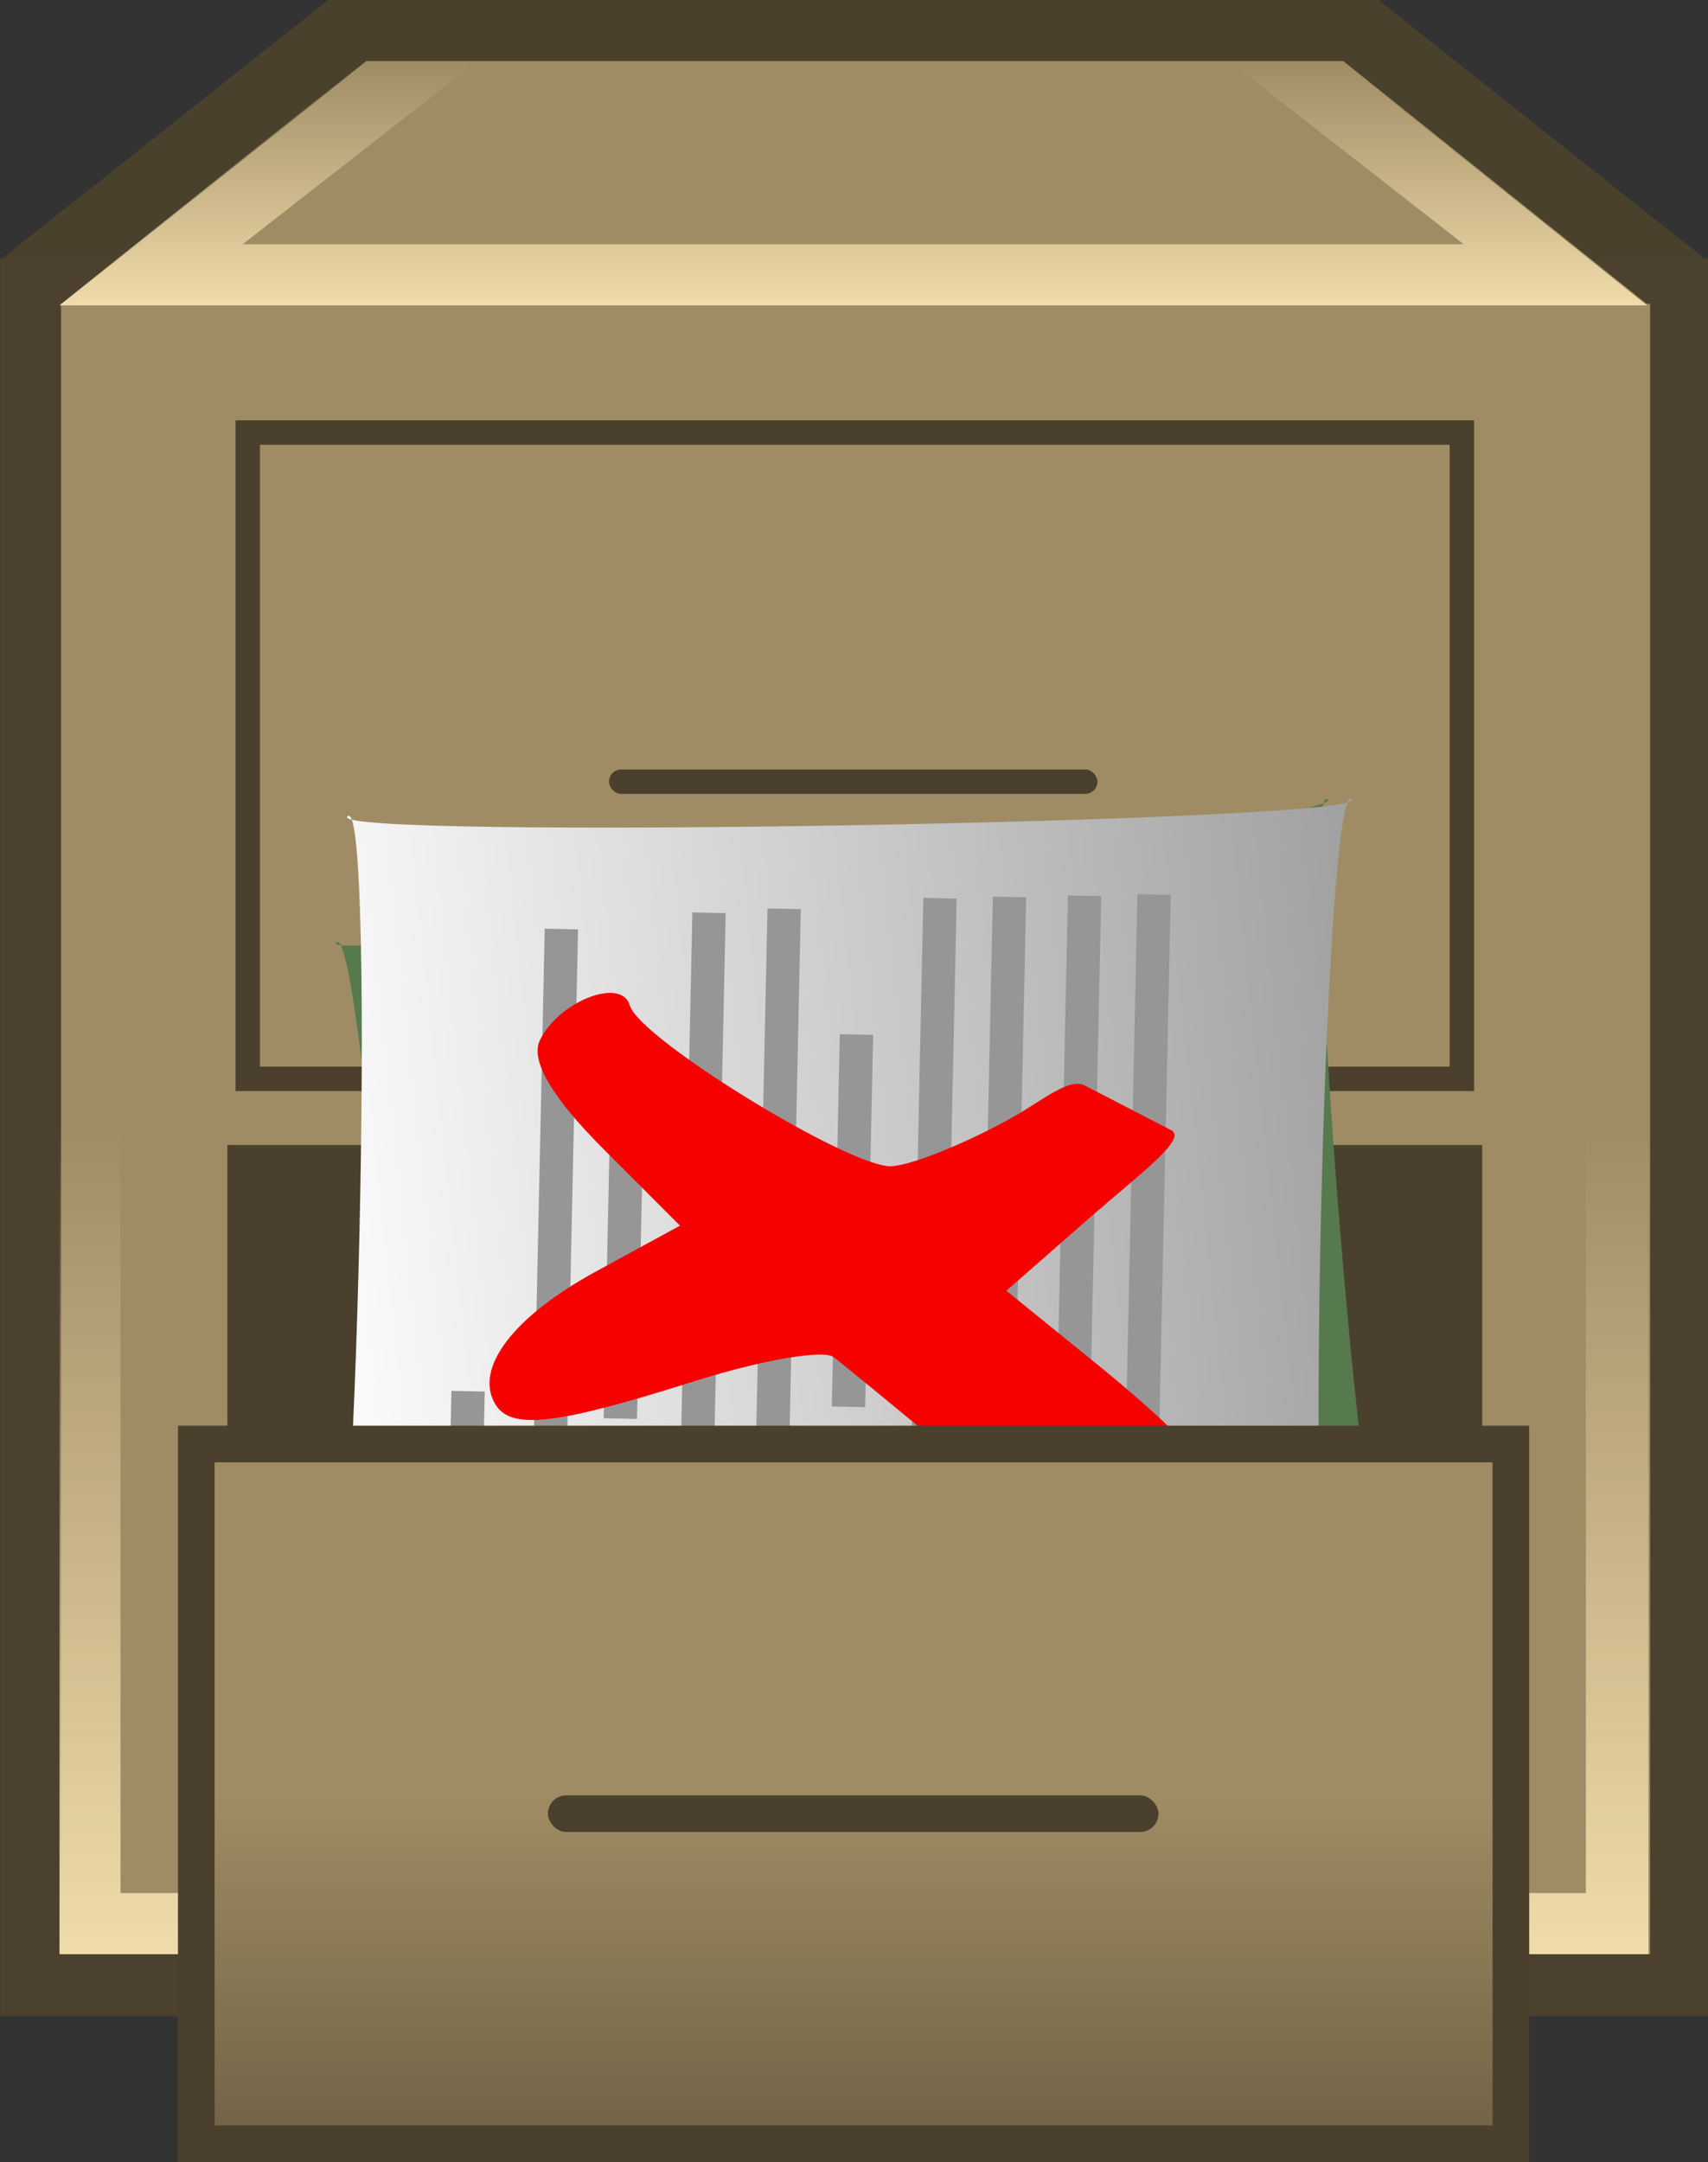
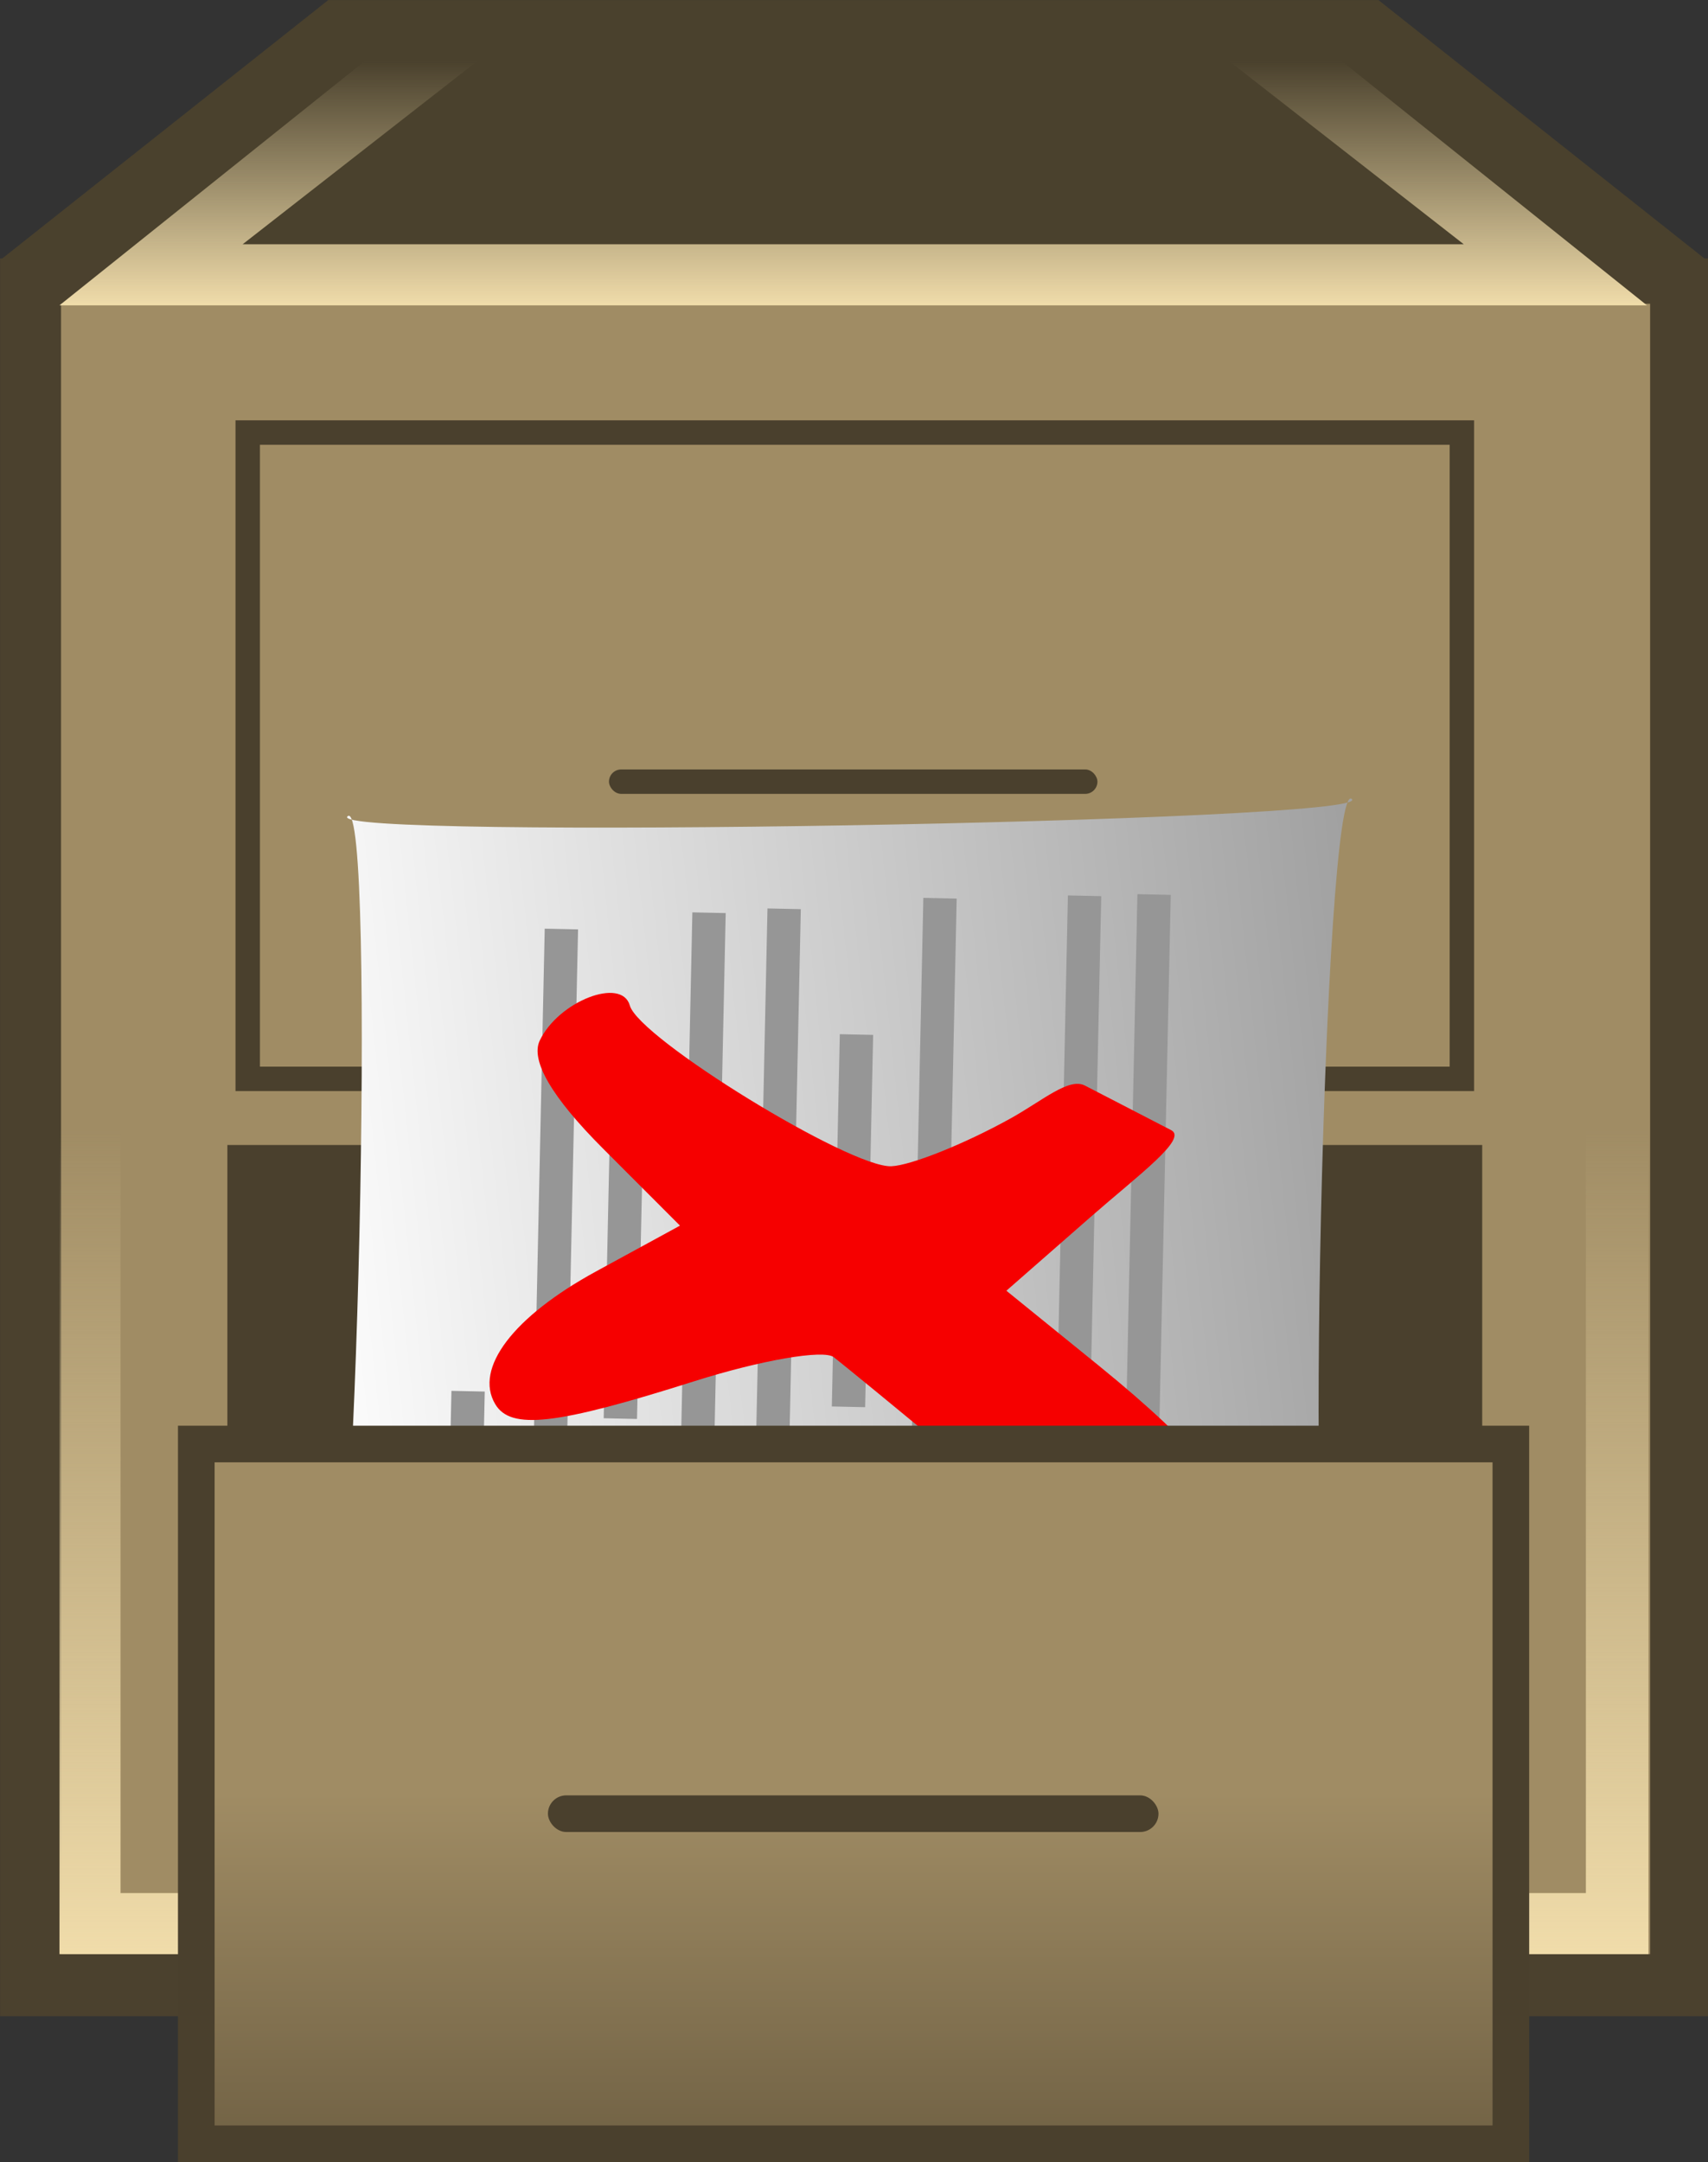
<svg xmlns="http://www.w3.org/2000/svg" xmlns:ns1="http://sodipodi.sourceforge.net/DTD/sodipodi-0.dtd" xmlns:ns2="http://www.inkscape.org/namespaces/inkscape" xmlns:xlink="http://www.w3.org/1999/xlink" width="139.87" height="177.031" id="svg2" ns1:version="0.32" ns2:version="0.48.0 r9654" version="1.0" ns1:docname="Historical4.svg" ns2:output_extension="org.inkscape.output.svg.inkscape" ns1:modified="true">
  <rect width="100%" height="100%" fill="#333333" stroke="none" />
  <defs id="defs4">
    <linearGradient id="linearGradient31492">
      <stop style="stop-color:#a0a0a0;stop-opacity:1;" offset="0" id="stop31494" />
      <stop style="stop-color:#ffffff;stop-opacity:1;" offset="1" id="stop31496" />
    </linearGradient>
    <linearGradient id="linearGradient29532">
      <stop style="stop-color:#505050;stop-opacity:1;" offset="0" id="stop29534" />
      <stop id="stop29542" offset="0.5" style="stop-color:#505050;stop-opacity:0.784;" />
      <stop style="stop-color:#000000;stop-opacity:0;" offset="1" id="stop29536" />
    </linearGradient>
    <linearGradient id="linearGradient21731">
      <stop style="stop-color:#a08c64;stop-opacity:1;" offset="0" id="stop21733" />
      <stop id="stop21739" offset="0.5" style="stop-color:#a08c64;stop-opacity:1;" />
      <stop style="stop-color:#706144;stop-opacity:1;" offset="1" id="stop21735" />
    </linearGradient>
    <linearGradient id="linearGradient21723">
      <stop style="stop-color:#000000;stop-opacity:1;" offset="0" id="stop21725" />
      <stop style="stop-color:#fda8a8;stop-opacity:1;" offset="1" id="stop21727" />
    </linearGradient>
    <linearGradient id="linearGradient13927">
      <stop style="stop-color:#f0dcaa;stop-opacity:1;" offset="0" id="stop13929" />
      <stop style="stop-color:#f0dcaa;stop-opacity:0;" offset="1" id="stop13931" />
    </linearGradient>
    <linearGradient id="linearGradient11012">
      <stop style="stop-color:#f0dcaa;stop-opacity:1;" offset="0" id="stop11014" />
      <stop id="stop17826" offset="0.5" style="stop-color:#f0dcaa;stop-opacity:0;" />
      <stop style="stop-color:#f0dcaa;stop-opacity:0;" offset="1" id="stop11016" />
    </linearGradient>
    <linearGradient id="linearGradient10007">
      <stop style="stop-color:#f0dcaa;stop-opacity:1;" offset="0" id="stop10009" />
      <stop id="stop10015" offset="0.5" style="stop-color:#f0dcaa;stop-opacity:0.498;" />
      <stop style="stop-color:#f0dcaa;stop-opacity:0;" offset="1" id="stop10011" />
    </linearGradient>
    <linearGradient ns2:collect="always" xlink:href="#linearGradient13927" id="linearGradient13933" x1="-50.13" y1="75" x2="-30.13" y2="75" gradientUnits="userSpaceOnUse" gradientTransform="matrix(0,-1,1,0,24.87,-20.13)" />
    <linearGradient ns2:collect="always" xlink:href="#linearGradient11012" id="linearGradient15884" x1="-112.63" y1="97.438" x2="22.495" y2="97.438" gradientUnits="userSpaceOnUse" gradientTransform="matrix(0,-1,1,0,2.495,52.37)" />
    <linearGradient ns2:collect="always" xlink:href="#linearGradient21731" id="linearGradient25651" x1="45.5" y1="151.125" x2="155.26" y2="151.125" gradientUnits="userSpaceOnUse" gradientTransform="matrix(0.539,0,0,1.905,97.725,-387.861)" />
    <radialGradient ns2:collect="always" xlink:href="#linearGradient29532" id="radialGradient29540" cx="100" cy="-15" fx="100" fy="-15" r="97.5" gradientTransform="matrix(1,0,0,0.077,0,-13.846)" gradientUnits="userSpaceOnUse" />
    <radialGradient ns2:collect="always" xlink:href="#linearGradient29532" id="radialGradient29546" gradientUnits="userSpaceOnUse" gradientTransform="matrix(1,0,0,0.077,0,-13.846)" cx="100" cy="-15" fx="100" fy="-15" r="97.5" />
    <linearGradient ns2:collect="always" xlink:href="#linearGradient31492" id="linearGradient34465" gradientUnits="userSpaceOnUse" x1="-175.211" y1="92" x2="-116.789" y2="92" />
    <linearGradient ns2:collect="always" xlink:href="#linearGradient13927" id="linearGradient3587" gradientUnits="userSpaceOnUse" gradientTransform="matrix(0,-1,1,0,24.87,-20.13)" x1="-50.13" y1="75" x2="-30.13" y2="75" />
    <linearGradient ns2:collect="always" xlink:href="#linearGradient11012" id="linearGradient3589" gradientUnits="userSpaceOnUse" gradientTransform="matrix(0,-1,1,0,2.495,52.37)" x1="-112.63" y1="97.438" x2="22.495" y2="97.438" />
    <linearGradient ns2:collect="always" xlink:href="#linearGradient31492" id="linearGradient3591" gradientUnits="userSpaceOnUse" x1="-175.211" y1="92" x2="-116.789" y2="92" />
    <linearGradient ns2:collect="always" xlink:href="#linearGradient21731" id="linearGradient3593" gradientUnits="userSpaceOnUse" gradientTransform="matrix(0.539,0,0,1.905,97.725,-387.861)" x1="45.5" y1="151.125" x2="155.26" y2="151.125" />
  </defs>
  <ns1:namedview id="base" pagecolor="#ffffff" bordercolor="#666666" borderopacity="1.0" gridtolerance="50" guidetolerance="10" objecttolerance="10" ns2:pageopacity="0.0" ns2:pageshadow="2" ns2:zoom="2" ns2:cx="47.989347" ns2:cy="83.67484" ns2:document-units="px" ns2:current-layer="layer7" width="200px" height="200px" borderlayer="false" ns2:showpageshadow="false" showgrid="false" ns2:window-width="1199" ns2:window-height="697" ns2:window-x="-4" ns2:window-y="32" ns2:guide-bbox="false" ns2:window-maximized="1" fit-margin-top="0" fit-margin-left="0" fit-margin-right="0" fit-margin-bottom="0" />
  <g ns2:label="Layer 1" ns2:groupmode="layer" id="layer1" transform="translate(-30.13,-5)" />
  <g ns2:groupmode="layer" id="layer6" ns2:label="shadow" transform="translate(-30.13,-5)" />
  <g ns2:groupmode="layer" id="layer2" ns2:label="cabinet_body" transform="translate(-30.13,-5)">
    <g id="g6092" transform="matrix(1.075,0,0,1.065,-7.489,-5.645)">
      <g id="g8038">
        <rect ry="0" y="29.87" x="35" height="135.13" width="130.13" id="rect6094" style="fill:#4b412e;fill-opacity:1;fill-rule:evenodd;stroke:none" />
        <path id="path6096" d="m 35,30 c 130,0 130,0 130,0 L 140,10 60,10 35,30 z" style="fill:#4a412d;fill-opacity:1;fill-rule:evenodd;stroke:none" ns2:connector-curvature="0" />
      </g>
    </g>
  </g>
  <g ns2:groupmode="layer" id="layer3" ns2:label="cabinet_body2" transform="translate(-30.13,-5)">
    <g id="g5119" transform="translate(0.13,3.0000001e-7)">
      <rect ry="0" y="29.87" x="35" height="135.13" width="130.13" id="rect2165" style="fill:#a08c64;fill-opacity:1;fill-rule:evenodd;stroke:none" />
-       <path id="path3157" d="m 35,30 c 130,0 130,0 130,0 L 140,10 60,10 35,30 z" style="fill:#a08c64;fill-opacity:1;fill-rule:evenodd;stroke:none" ns2:connector-curvature="0" />
      <path style="fill:url(#linearGradient3587);fill-opacity:1;fill-rule:evenodd;stroke:none" d="M 59.87,10 34.87,30 c 130,0 130,0 130,0 l -25,-20 -9.219,0 19.219,15 c 0,0 0,0 -100,0 l 19.219,-15 -9.219,0 z" id="path8064" ns2:connector-curvature="0" />
-       <path style="fill:url(#linearGradient3589);fill-opacity:1;fill-rule:evenodd;stroke:none" d="m 34.87,29.875 0,135.125 130.125,0 0,-135.125 -130.125,0 z m 5,0.125 120,0 0,130 -120,0 0,-130 z" id="rect13935" ns2:connector-curvature="0" />
+       <path style="fill:url(#linearGradient3589);fill-opacity:1;fill-rule:evenodd;stroke:none" d="m 34.87,29.875 0,135.125 130.125,0 0,-135.125 -130.125,0 z m 5,0.125 120,0 0,130 -120,0 0,-130 " id="rect13935" ns2:connector-curvature="0" />
    </g>
  </g>
  <g ns2:groupmode="layer" id="layer4" ns2:label="drawer" transform="translate(-30.13,-5)">
    <rect style="fill:#a08c64;fill-opacity:1;fill-rule:evenodd;stroke:#4a402d;stroke-width:2;stroke-linecap:butt;stroke-miterlimit:4;stroke-opacity:1;stroke-dasharray:none" id="rect17829" width="99.428" height="52.918" x="50.416" y="40.416" />
    <rect y="100.416" x="50.416" height="52.918" width="99.428" id="rect18802" style="fill:#4a402d;fill-opacity:1;fill-rule:evenodd;stroke:#4a402d;stroke-width:3.332;stroke-linecap:butt;stroke-miterlimit:4;stroke-opacity:1;stroke-dasharray:none" />
    <rect style="fill:#4a402d;fill-opacity:1;fill-rule:evenodd;stroke:none" id="rect35438" width="40" height="2" x="80" y="68" ry="1" />
  </g>
  <g ns2:groupmode="layer" id="layer7" ns2:label="papers" transform="translate(-30.13,-5)">
    <g id="g34449" transform="matrix(-1.255,0.283,-0.283,-1.255,246.036,226.386)">
-       <path transform="matrix(1.207,-0.008,-0.007,0.95,266.878,25.45)" d="m -116.813,68.5 c -1.329,-1.651 -7.338,54.017 -5.687,52.687 1.651,-1.329 -54.017,-7.338 -52.687,-5.687 1.329,1.651 7.338,-54.017 5.687,-52.687 -1.651,1.329 54.017,7.338 52.687,5.687 z" ns2:randomized="0" ns2:rounded="-0.04" ns2:flatsided="true" ns1:arg2="0.10752555" ns1:arg1="-0.67787257" ns1:r2="25.605175" ns1:r1="37.471855" ns1:cy="92" ns1:cx="-146" ns1:sides="4" id="path32471" style="fill:#56794d;fill-opacity:1;fill-rule:evenodd;stroke:none" ns1:type="star" />
      <g transform="matrix(0.241,-0.971,0.971,0.241,25.276,-10.767)" id="g34435">
        <path ns1:type="star" style="fill:url(#linearGradient3591);fill-opacity:1;fill-rule:evenodd;stroke:none" id="path30519" ns1:sides="4" ns1:cx="-146" ns1:cy="92" ns1:r1="37.471855" ns1:r2="25.605175" ns1:arg1="-0.67787257" ns1:arg2="0.10752555" ns2:flatsided="true" ns2:rounded="-0.04" ns2:randomized="0" d="m -116.813,68.5 c -1.329,-1.651 -7.338,54.017 -5.687,52.687 1.651,-1.329 -54.017,-7.338 -52.687,-5.687 1.329,1.651 7.338,-54.017 5.687,-52.687 -1.651,1.329 54.017,7.338 52.687,5.687 z" transform="matrix(0.154,1.198,-0.992,0.128,5.63,257.488)" />
        <rect style="fill:#969696;fill-opacity:1;fill-rule:evenodd;stroke:none" id="rect33444" width="5.48" height="2.121" x="-95.581" y="69.241" />
        <rect style="fill:#969696;fill-opacity:1;fill-rule:evenodd;stroke:none" id="rect34415" width="39.598" height="2.121" x="-129.577" y="73.781" />
        <rect style="fill:#969696;fill-opacity:1;fill-rule:evenodd;stroke:none" id="rect34417" width="39.598" height="2.121" x="-129.401" y="78.201" />
-         <rect style="fill:#969696;fill-opacity:1;fill-rule:evenodd;stroke:none" id="rect34419" width="39.598" height="2.121" x="-129.224" y="82.974" />
        <rect style="fill:#969696;fill-opacity:1;fill-rule:evenodd;stroke:none" id="rect34421" width="39.598" height="2.121" x="-129.047" y="87.393" />
        <rect style="fill:#969696;fill-opacity:1;fill-rule:evenodd;stroke:none" id="rect34423" width="23.688" height="2.121" x="-120.264" y="92.52" />
        <rect style="fill:#969696;fill-opacity:1;fill-rule:evenodd;stroke:none" id="rect34425" width="39.598" height="2.121" x="-128.163" y="97.293" />
        <rect style="fill:#969696;fill-opacity:1;fill-rule:evenodd;stroke:none" id="rect34427" width="39.598" height="2.121" x="-127.81" y="102.066" />
        <rect style="fill:#969696;fill-opacity:1;fill-rule:evenodd;stroke:none" id="rect34429" width="24.395" height="2.121" x="-119.91" y="107.015" />
        <rect style="fill:#969696;fill-opacity:1;fill-rule:evenodd;stroke:none" id="rect34431" width="39.598" height="2.121" x="-126.572" y="111.435" />
        <rect style="fill:#969696;fill-opacity:1;fill-rule:evenodd;stroke:none" id="rect34433" width="10.253" height="2.121" x="-97.05" y="116.738" />
      </g>
    </g>
    <path style="fill:#f60000;fill-opacity:1;stroke:none" id="X" d="m 117.59,130.467 c -0.914,0.033 -5.267,-2.917 -9.672,-6.555 -4.405,-3.638 -8.684,-7.144 -9.509,-7.789 -0.825,-0.646 -5.971,0.243 -11.435,1.974 -11.32,3.587 -15.025,4.011 -16.293,1.864 -1.734,-2.934 1.485,-7.164 8.265,-10.862 l 6.869,-3.747 -6.331,-6.338 c -4.163,-4.168 -5.927,-7.187 -5.153,-8.815 1.532,-3.222 6.715,-5.237 7.377,-2.868 0.751,2.689 18.028,13.303 21.418,13.159 1.605,-0.068 5.987,-1.825 9.738,-3.903 2.645,-1.466 4.791,-3.385 6.113,-2.702 l 7.064,3.651 c 1.37,0.708 -2.653,3.653 -6.605,7.112 l -6.893,6.034 7.571,6.138 c 4.164,3.376 7.517,6.547 7.451,7.046 -0.066,0.5 -9.06,6.568 -9.974,6.601 z" ns2:connector-curvature="0" ns2:transform-center-x="4.2991017" ns2:transform-center-y="-6.2189341" />
  </g>
  <g ns2:groupmode="layer" id="layer5" ns2:label="opendrawer" transform="translate(-30.13,-5)">
    <rect style="fill:url(#linearGradient3593);fill-opacity:1;fill-rule:evenodd;stroke:#4a402d;stroke-width:3;stroke-linecap:butt;stroke-miterlimit:4;stroke-opacity:1;stroke-dasharray:none" id="rect24674" width="57.295" height="107.652" x="123.233" y="-153.856" transform="matrix(0,1,-1,0,0,0)" />
    <rect style="fill:#4a402d;fill-opacity:1;fill-rule:evenodd;stroke:none" id="rect36415" width="50" height="3" x="75" y="152" ry="1.5" />
  </g>
</svg>